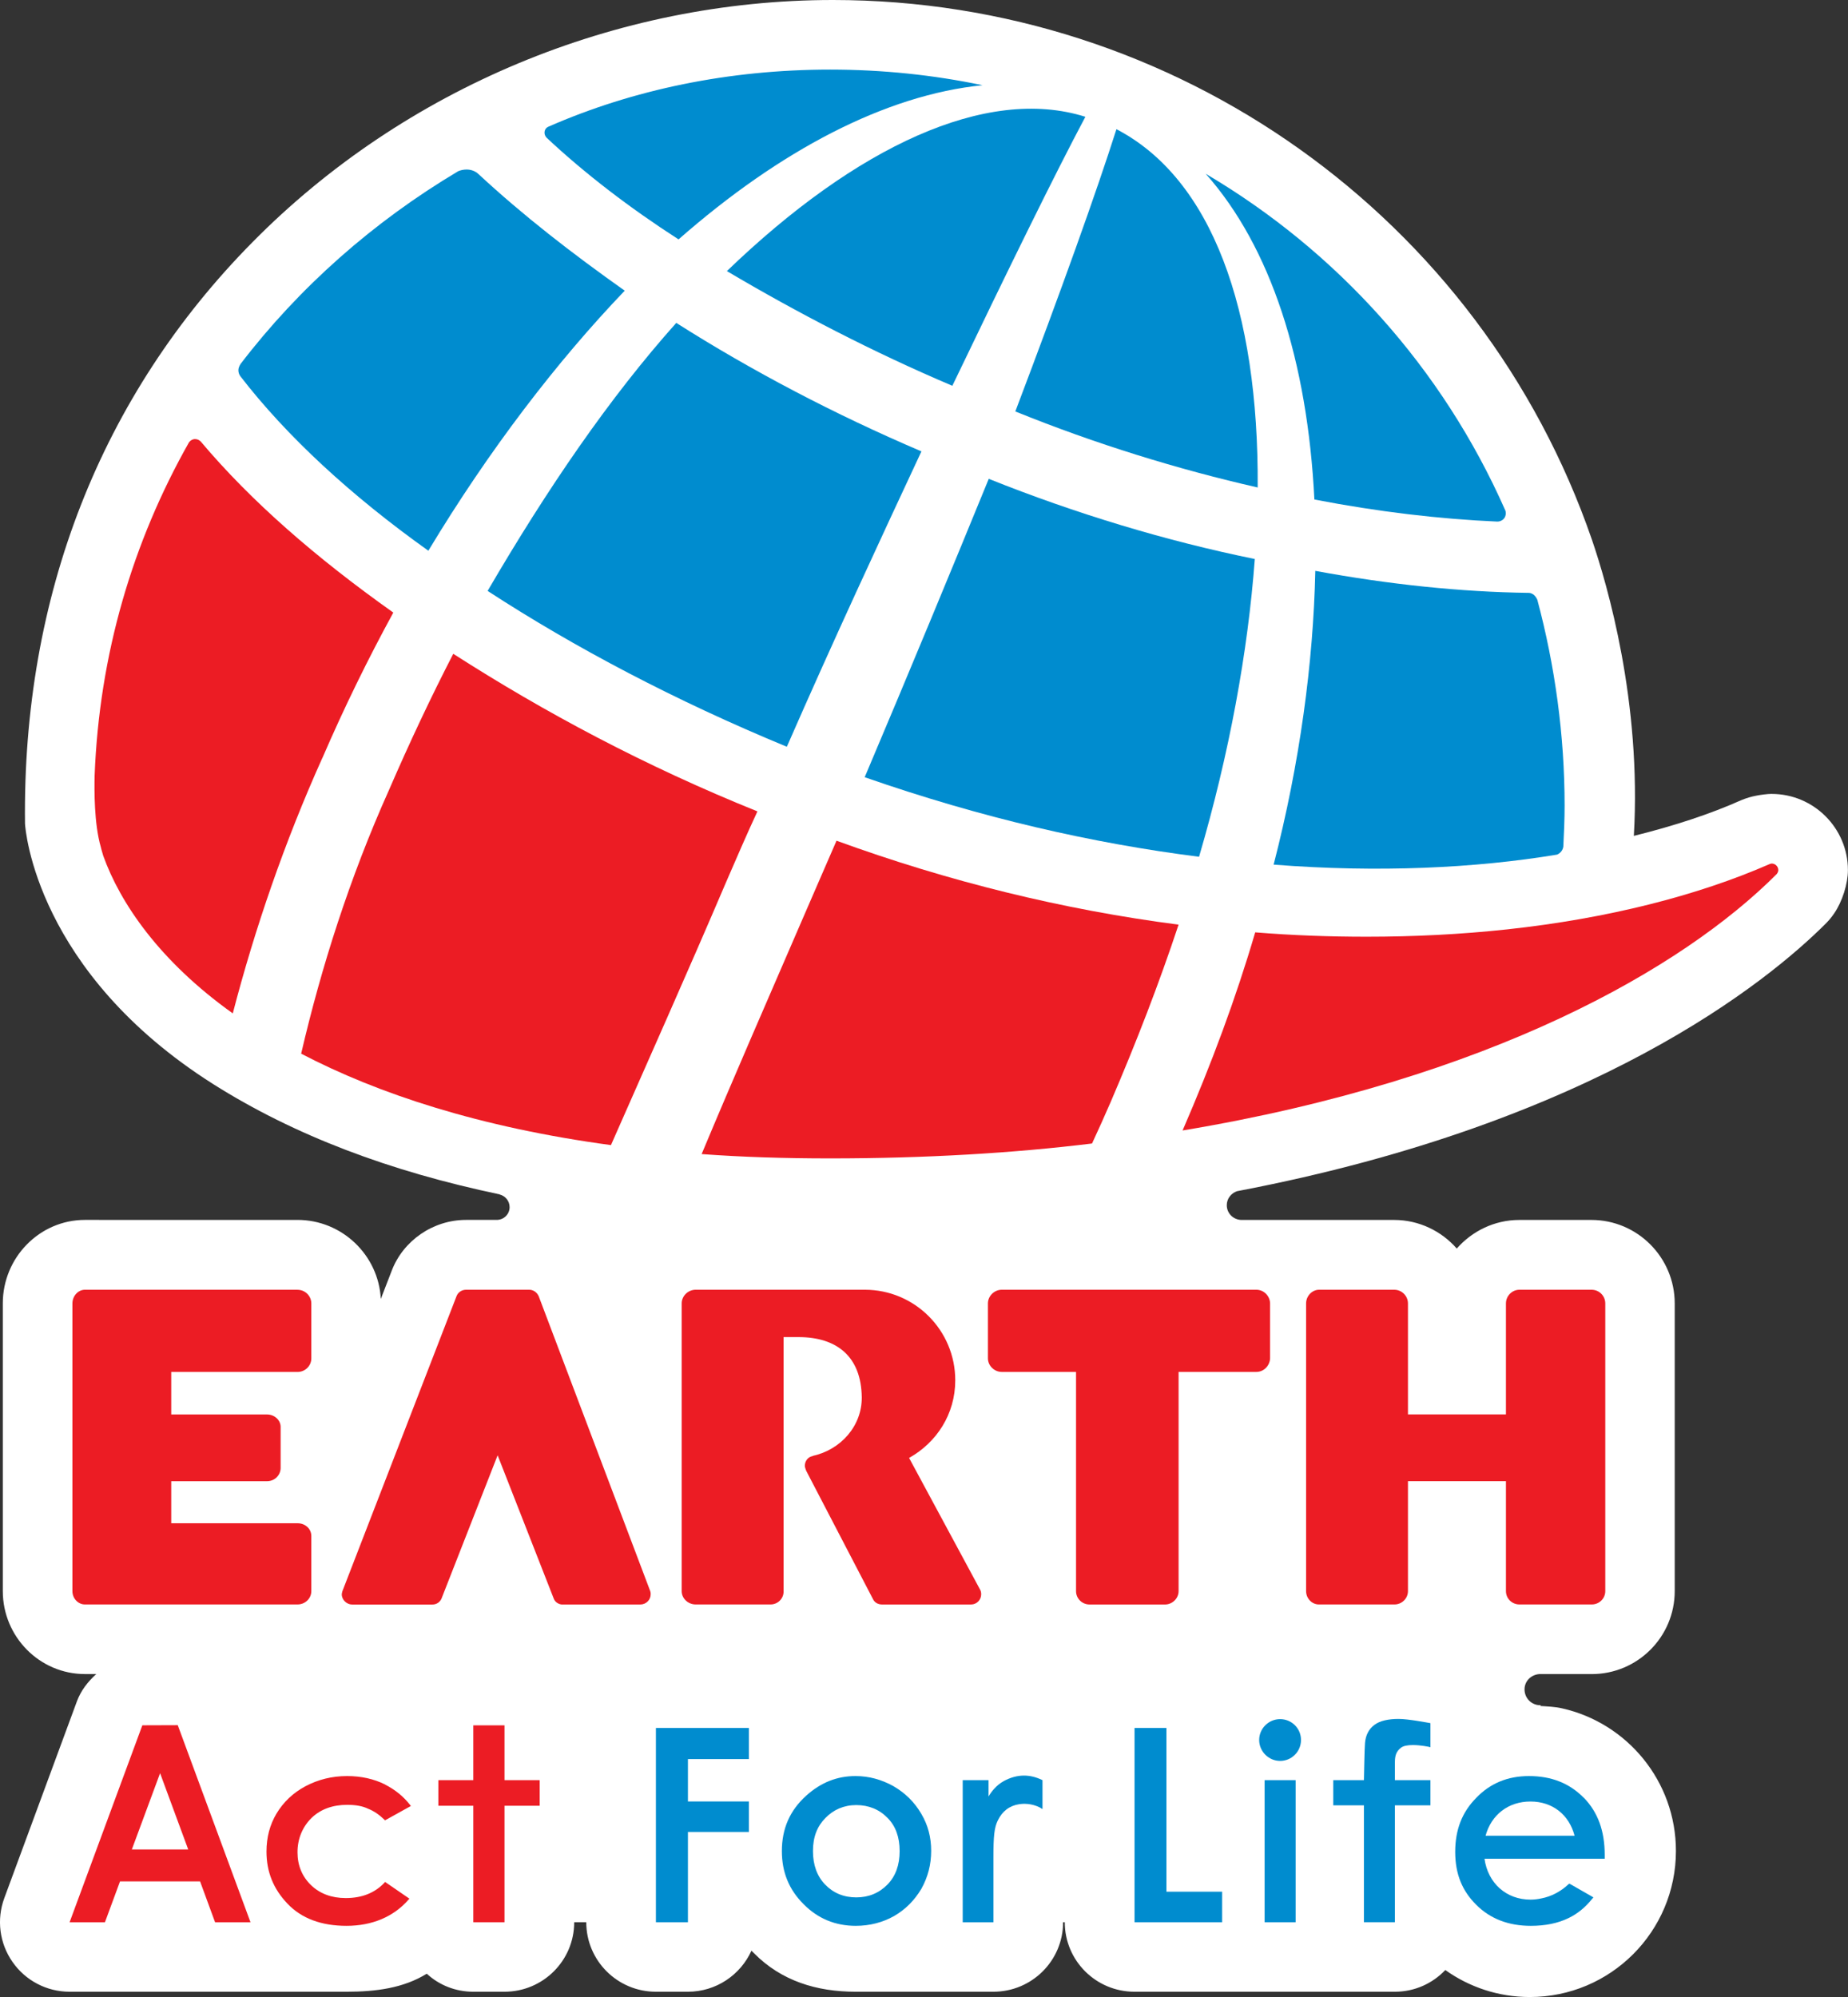
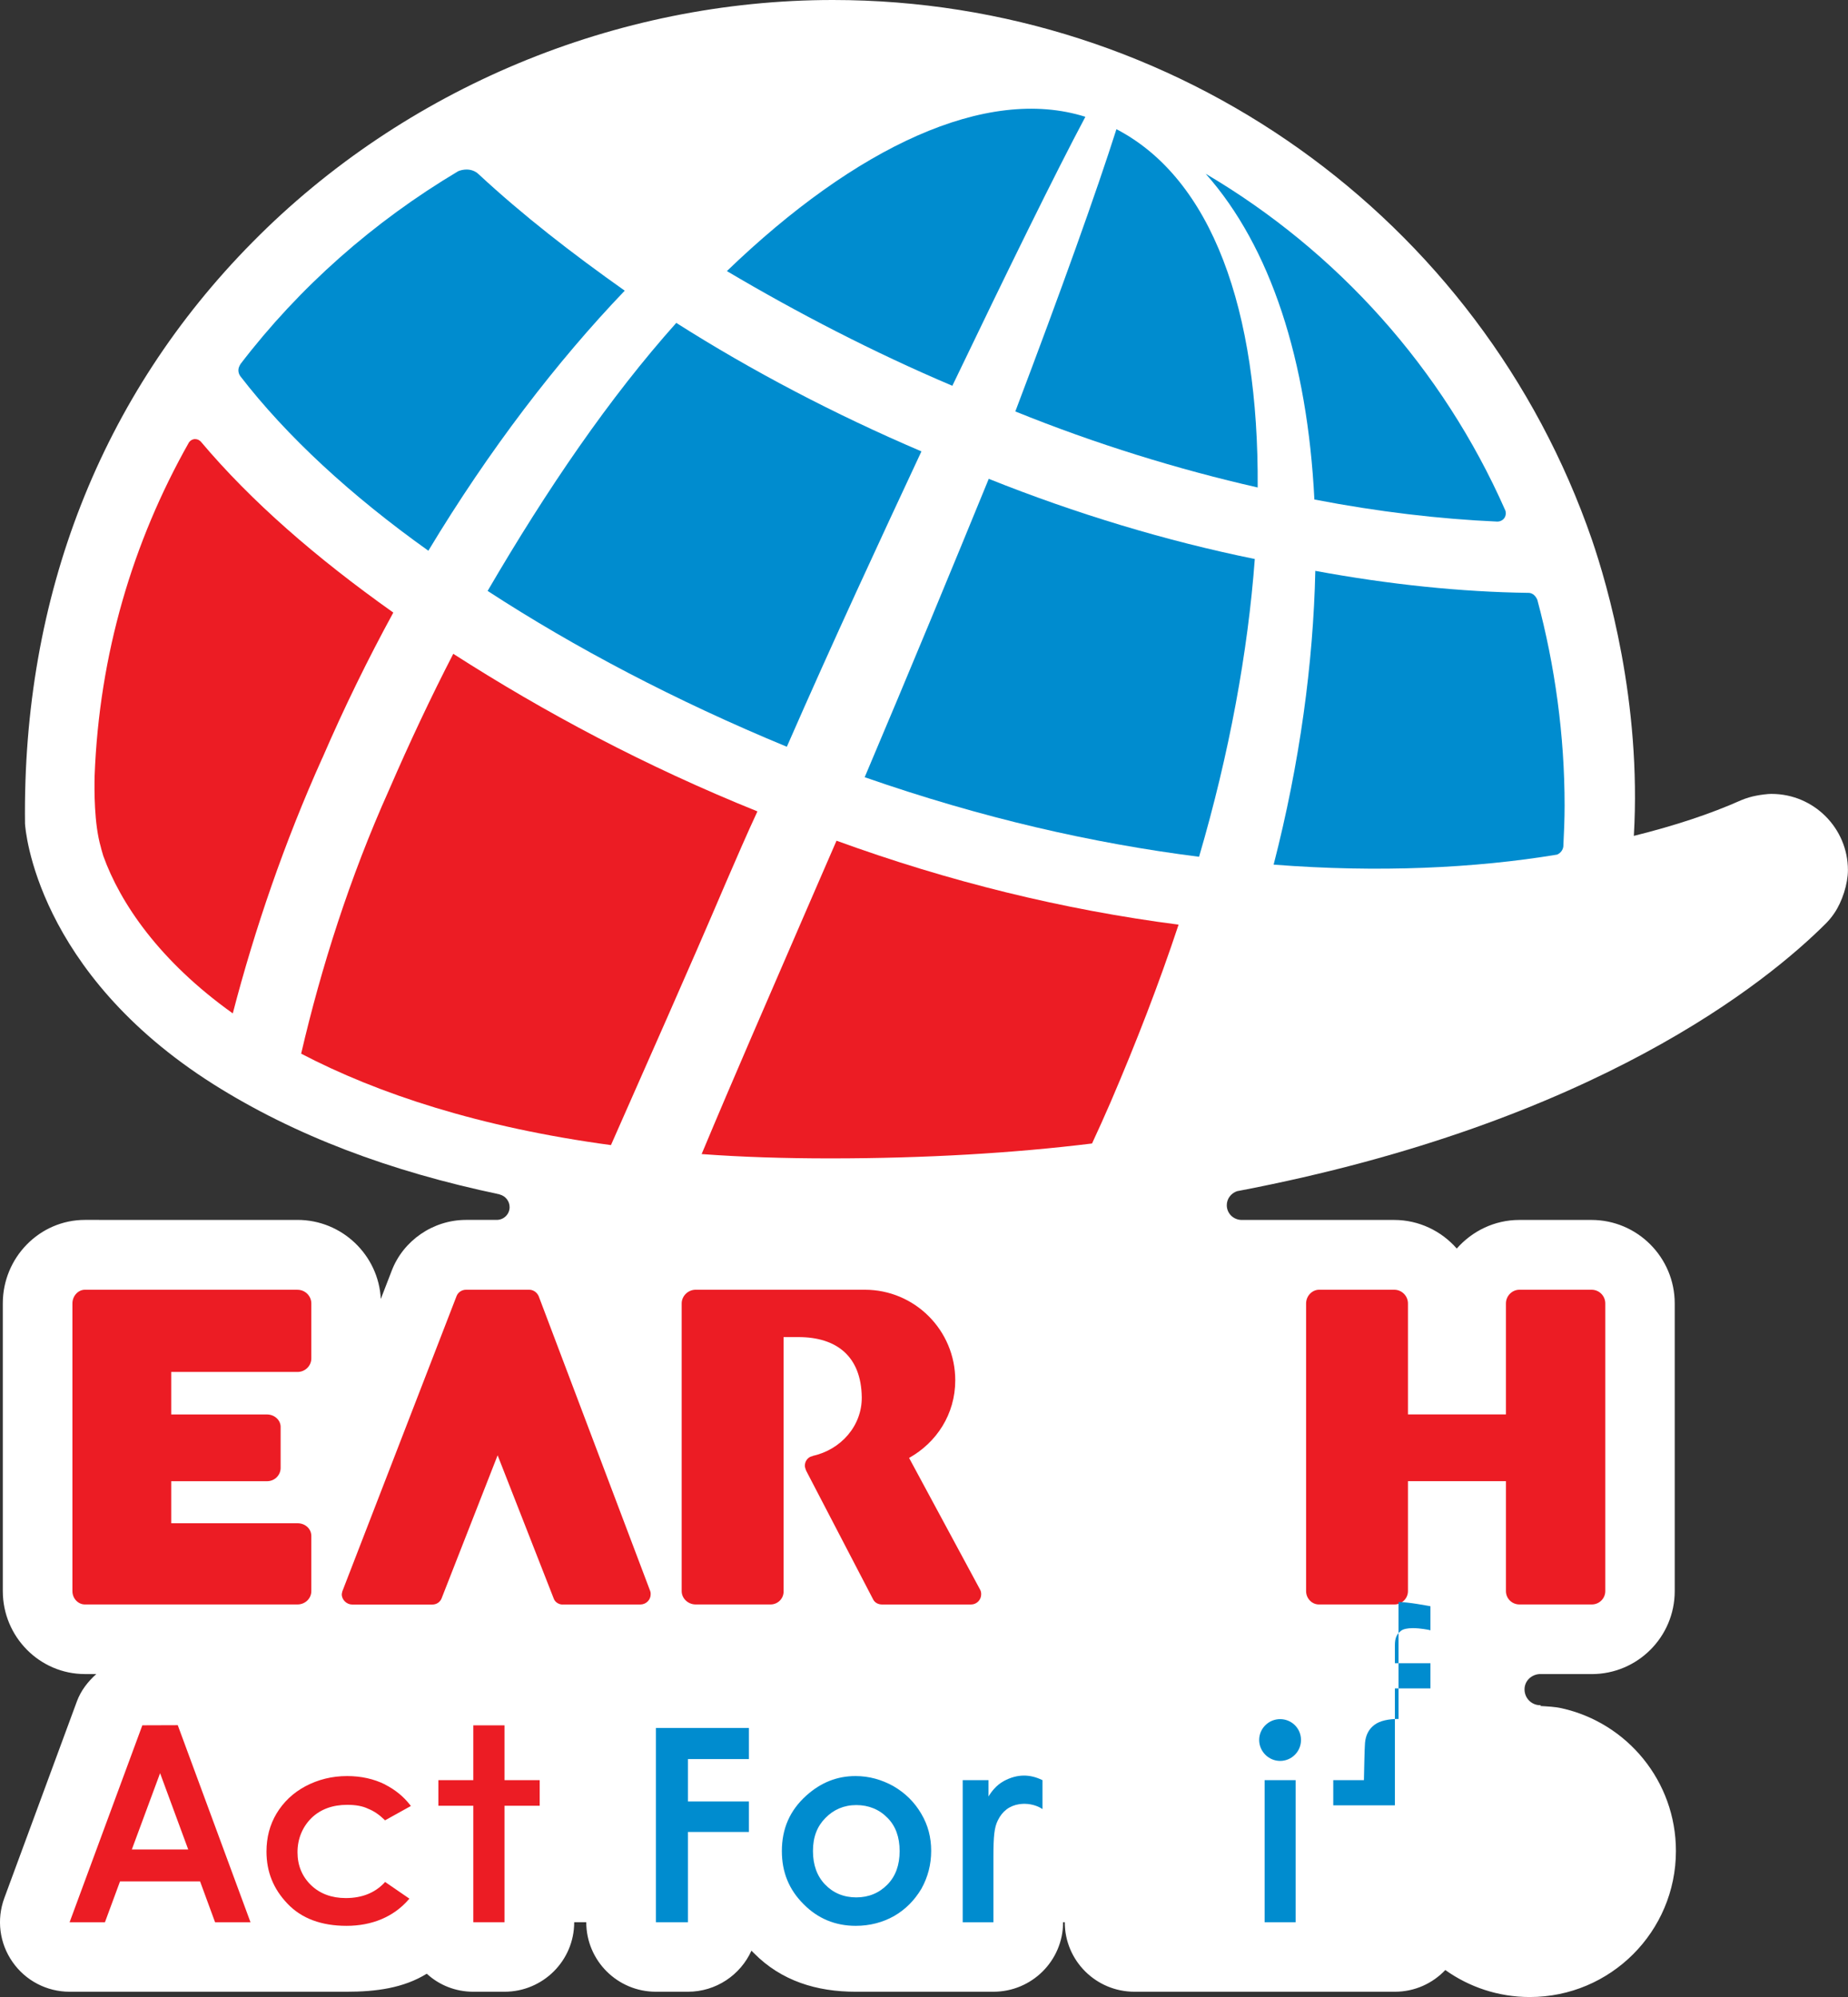
<svg xmlns="http://www.w3.org/2000/svg" id="Layer_1" data-name="Layer 1" viewBox="0 0 461.16 498.43">
  <rect x="0" y="0" width="461.16" height="498.43" fill="#333333" stroke="none" />
  <defs>
    <style>
      .cls-1 {
        fill: #ec1c24;
      }

      .cls-1, .cls-2, .cls-3, .cls-4 {
        stroke-width: 0px;
      }

      .cls-2 {
        fill: none;
      }

      .cls-3 {
        fill: #fff;
      }

      .cls-4 {
        fill: #008ccf;
      }
    </style>
  </defs>
  <g>
    <path class="cls-3" d="m442.12,198.14c-1.03,0-2.83.24-3.86.45-1.27.24-2.47.6-3.69,1.1-7.72,3.45-16.73,6.42-26.85,8.93,1.94-33.51-6.62-62.67-10.45-73.89C369.48,54.16,293.38,0,207.86,0c-54.12,0-106.92,22-144.84,60.43C25.18,98.72,5.56,148.78,6.24,205.57c.08,1.47,2.77,37.04,47.03,65.05,20.2,12.75,43.99,21.75,71.55,27.5-.55-.02-.89-.05-.88-.05.24,0,.48,0,.71.05,1.43.33,2.52,1.62,2.52,3.16,0,1.78-1.44,3.19-3.23,3.19h-7.65c-8.25,0-15.71,5.2-18.56,12.74l-2.7,6.99c-.56-10.96-9.69-19.73-20.79-19.73H21.18c-11.28,0-20.48,9.37-20.48,20.84v71.8c0,11.41,9.2,20.71,20.48,20.71h2.85c-2.07,1.86-3.82,4.08-4.82,6.76L1.08,473.72c-1.98,5.36-1.21,11.31,2.05,15.96,3.24,4.67,8.57,7.43,14.23,7.43h69.1c7.4,0,14.21-.91,20.04-4.5,3.08,2.84,7.16,4.5,11.61,4.5h7.78c9.6,0,17.4-7.75,17.4-17.35h3.01c0,9.59,7.79,17.35,17.37,17.35h7.99c7.04,0,13.14-4.21,15.86-10.25.21.22.42.4.64.64,6.84,6.91,15.62,9.61,25.38,9.61h34.35c9.61,0,17.4-7.75,17.4-17.35h.42c0,9.59,7.78,17.35,17.4,17.35h64.97c4.96,0,9.41-2.07,12.59-5.42,5.95,4.24,13.22,6.74,21.08,6.74,20.16,0,36.47-16.34,36.47-36.46,0-17.39-12.15-31.95-28.45-35.6-1.73-.4-3.57-.46-5.4-.58.18-.13.19-.19,0-.19-2.18,0-3.93-1.75-3.93-3.96,0-2.05,1.62-3.63,3.64-3.81h13.12c11.45,0,20.72-9.29,20.72-20.71v-71.8c0-11.47-9.3-20.84-20.79-20.84h-17.99c-6.2,0-11.79,2.79-15.61,7.14-3.8-4.35-9.42-7.14-15.63-7.14h-38.16c-2.02-.08-3.6-1.67-3.6-3.68,0-1.64,1.08-2.99,2.57-3.5.08-.02.22-.03.27-.05,89.16-17.02,132.26-52.37,146.65-66.76.79-.8,1.49-1.64,2.09-2.54,2.03-2.95,3.42-7.41,3.42-10.78,0-10.48-8.54-19.02-19.04-19.02Z" />
    <g>
      <g>
        <g>
          <path class="cls-4" d="m215.78,193.98c29.16,10.17,56.79,16.48,83.44,19.86,7.57-25.82,12.2-51.23,13.91-74.32-22-4.47-44.7-11.32-66.39-20.01-9.09,22.22-19.56,47.55-30.96,74.47Z" />
          <path class="cls-4" d="m237.65,96.29c14.19-29.56,25.58-52.81,33.2-67.14-24.7-7.8-57.27,7.48-89.46,38.51,17.56,10.4,36.53,20.25,56.27,28.63Z" />
          <path class="cls-4" d="m121.69,147.49c21.77,14.17,46.87,27.4,74.66,38.89,11.75-26.85,23.21-51.48,33.59-73.72-21.7-9.26-42.42-20.15-61.18-32.07-16.63,18.62-32.16,41.33-47.08,66.9Z" />
          <path class="cls-1" d="m75.15,262.98c19.17,10.01,44.54,18.39,77.31,22.82,9.15-20.81,18.87-42.52,28.72-65.6,2.64-6.1,5.24-12.12,7.83-17.69-28.03-11.3-53.15-24.73-75.9-39.33-5.62,10.9-10.95,22.24-16.04,33.99-9.81,21.86-16.94,44.37-21.92,65.81Z" />
          <path class="cls-4" d="m278.6,32.25c-4.97,15.62-13.71,40.05-25.23,70.44,20.04,8.13,40.75,14.49,60.48,18.98.29-44.42-11.46-77.04-35.24-89.42Z" />
          <path class="cls-4" d="m106.89,137.46c15.16-25.18,32.15-47.31,49.01-64.91-13.19-9.33-25.42-18.82-36.47-29.08-.8-.77-1.88-1.16-2.99-1.16-.78,0-1.51.18-2.08.41-21.16,12.6-39.67,28.95-54.37,48.17v.03c-.29.46-.5.97-.5,1.46,0,.56.14,1,.46,1.48,11.6,15.04,27.61,29.81,46.94,43.59Z" />
          <path class="cls-4" d="m328,124.67c15.9,3.07,31.29,4.88,45.65,5.51h0c1.19,0,2.11-.89,2.11-2.03,0-.33-.04-.64-.16-.85-15.62-35.39-41.94-64.6-74.72-83.93,16.2,18.24,25.38,46.6,27.12,81.3Z" />
          <path class="cls-1" d="m80.43,189.23c5.46-12.64,11.41-24.79,17.72-36.34-19.23-13.63-35.49-27.77-48.03-42.66-.35-.37-.85-.64-1.43-.64-.62,0-1.17.32-1.52.8-14.07,24.87-22.41,52.97-23.56,83.27-.07,3.51-.15,11.91,1.55,17.76.08.45.55,1.93.61,2.19,4.21,11.72,13.94,26.2,32.32,39.32,5.47-21.04,12.9-42.74,22.33-63.71Z" />
-           <path class="cls-4" d="m135.88,33.12c0,.48.19.87.51,1.24,9.49,8.9,20.71,17.51,32.94,25.39,25.36-22.28,51.72-36.06,75.85-38.48-12.25-2.57-25.02-3.9-38.01-3.9-25.25,0-49.22,4.99-70.32,14.25-.58.25-.97.79-.97,1.5Z" />
-           <path class="cls-1" d="m443.34,218.19c.24-.31.43-.62.43-1.03,0-.87-.74-1.63-1.64-1.63-.17,0-.3.05-.51.12-18.08,7.92-40.57,13.61-65.51,16.31-11.52,1.24-23.24,1.83-35.07,1.83-9.24,0-18.48-.33-27.81-1.09-4.82,16.44-10.89,32.74-18.12,49.45,76.81-12.8,124.83-40.52,148.23-63.97Z" />
          <path class="cls-4" d="m317.83,215.8c26.11,2.04,50.28.89,70.73-2.5.8-.34,1.43-1.06,1.56-2.01.17-3.47.32-6.73.32-10.25h0c0-17.5-2.41-34.92-6.8-51.32-.38-.93-1.17-1.75-2.2-1.75h-.13c-16.6-.23-34.51-2.06-53.08-5.49-.5,23-3.88,48.01-10.4,73.32Z" />
          <path class="cls-1" d="m294.11,230.78c-28.81-3.73-57.34-10.75-85.36-20.95-2.7,6.16-5.38,12.43-8.16,18.8-8.97,20.76-17.56,40.41-25.5,59.41,9.96.74,20.68,1.08,32.08,1.08,23.79,0,45.9-1.33,65.34-3.72,1.59-3.41,3.13-6.84,4.66-10.37,6.44-15.01,12.06-29.55,16.94-44.25Z" />
        </g>
        <g>
          <path class="cls-1" d="m397.16,321.9h-17.99c-1.84,0-3.37,1.55-3.37,3.42v27.7h-24.45v-27.7c0-1.88-1.54-3.42-3.42-3.42h-18.76c-1.73,0-3.24,1.55-3.24,3.42v71.8c0,1.84,1.47,3.33,3.17,3.33h18.9c1.81,0,3.35-1.49,3.35-3.33v-27.44h24.45v27.44c0,1.84,1.49,3.33,3.37,3.33h18.06c1.85,0,3.36-1.49,3.36-3.33v-71.8c0-1.88-1.51-3.42-3.43-3.42Z" />
          <path class="cls-1" d="m140.36,400.46h19.43c1.44,0,2.58-1.16,2.58-2.53,0-.28,0-.52-.09-.76l-27.86-73.68c-.43-.93-1.32-1.59-2.35-1.59h-15.78c-1.08,0-2.02.68-2.36,1.59l-28.49,73.66c-.04.27-.15.47-.15.79,0,1.37,1.25,2.53,2.58,2.53h20.03c1.04,0,1.85-.59,2.25-1.42l14.03-35.83,14.02,35.81c.32.85,1.25,1.44,2.16,1.44Z" />
          <path class="cls-1" d="m74.24,321.9H21.18c-1.67,0-3.11,1.55-3.11,3.42v71.8c0,1.84,1.43,3.33,3.11,3.33h53.06c1.91,0,3.45-1.49,3.45-3.33v-13.74c0-1.84-1.54-3.2-3.45-3.2h-31.51v-10.49h23.91c1.89,0,3.39-1.51,3.39-3.31v-10.26c0-1.65-1.5-3.09-3.41-3.09h-23.89v-10.61h31.51c1.91,0,3.45-1.52,3.45-3.39v-13.7c0-1.88-1.54-3.42-3.45-3.42Z" />
-           <path class="cls-1" d="m316.94,339.07v-13.89c-.11-1.81-1.6-3.28-3.42-3.28h-63.55c-1.82,0-3.44,1.55-3.44,3.42v13.7c0,1.86,1.62,3.39,3.44,3.39h18.55v54.72c0,1.84,1.51,3.33,3.37,3.33h18.85c1.78,0,3.37-1.49,3.37-3.33v-54.72h19.41c1.82,0,3.31-1.49,3.42-3.33Z" />
          <path class="cls-1" d="m195.54,397.39v-63.67h3.7c9.61,0,15.67,4.86,15.81,15,.08,7.17-5.25,13.13-12.24,14.65v.05c-1.18.17-1.97,1.26-1.97,2.44,0,.36.34,1.22.34,1.22l16.73,32.15c.39.76,1.23,1.23,2.2,1.23h22.21c1.41,0,2.53-1.16,2.53-2.53,0-.42-.06-.79-.26-1.16l-17.73-32.89c6.85-3.84,11.52-10.9,11.52-19.38,0-12.47-10.1-22.6-22.57-22.6h-42.22c-1.87,0-3.48,1.55-3.48,3.42v71.8c0,1.84,1.61,3.33,3.48,3.33h18.71c1.73,0,3.17-1.37,3.24-3.07Z" />
        </g>
      </g>
      <g>
        <path class="cls-1" d="m96.13,445.4c-2.83-1.42-6.03-2.12-9.51-2.12-3.79,0-7.21.86-10.4,2.54-3.07,1.64-5.48,3.93-7.22,6.82-1.67,2.81-2.5,5.94-2.5,9.48,0,5.06,1.71,9.32,5.25,13.02,3.49,3.68,8.45,5.52,14.73,5.52s11.69-2.2,15.45-6.52l.24-.26-6.08-4.18-.17.21c-2.38,2.53-5.6,3.82-9.64,3.82-3.53,0-6.46-1.09-8.68-3.24-2.21-2.15-3.36-4.89-3.36-8.2s1.21-6.28,3.48-8.54c2.26-2.19,5.28-3.29,8.91-3.29,2.16,0,3.86.31,5.22.97,1.38.54,2.7,1.42,4.07,2.73l.16.17,6.45-3.58-.24-.32c-1.64-2.08-3.64-3.71-6.16-5.01Z" />
        <polygon class="cls-1" points="125.9 444.3 125.9 430.62 118.11 430.62 118.11 444.3 109.4 444.3 109.4 450.69 118.11 450.69 118.11 479.76 125.9 479.76 125.9 450.69 134.68 450.69 134.68 444.3 125.9 444.3" />
-         <path class="cls-4" d="m349,429.02c-2.4,0-4.65.42-6.06,1.51-1.37,1.06-2.13,2.5-2.31,4.48-.12,1.2-.23,7.7-.27,9.29h-7.65v6.28h7.65v29.18h7.73v-29.18h8.87v-6.28h-8.87v-4.46c0-1.84.43-2.81,1.57-3.67.54-.41,1.56-.63,2.91-.63,1.96,0,3.97.44,3.99.44l.4.1v-6l-.27-.06c-.2-.01-5.22-1.01-7.7-1Z" />
+         <path class="cls-4" d="m349,429.02c-2.4,0-4.65.42-6.06,1.51-1.37,1.06-2.13,2.5-2.31,4.48-.12,1.2-.23,7.7-.27,9.29h-7.65v6.28h7.65h7.73v-29.18h8.87v-6.28h-8.87v-4.46c0-1.84.43-2.81,1.57-3.67.54-.41,1.56-.63,2.91-.63,1.96,0,3.97.44,3.99.44l.4.1v-6l-.27-.06c-.2-.01-5.22-1.01-7.7-1Z" />
        <path class="cls-4" d="m223,445.82c-3.02-1.67-6.14-2.54-9.51-2.54-4.6,0-8.61,1.59-12.27,4.86-4.12,3.71-6.11,8.26-6.11,13.87,0,5.25,1.78,9.63,5.44,13.26,3.53,3.57,7.89,5.39,13,5.39,3.5,0,6.73-.85,9.56-2.44,2.85-1.66,5.02-3.83,6.81-6.79,1.64-2.95,2.45-6.08,2.45-9.48s-.8-6.43-2.45-9.23c-1.68-2.89-4-5.2-6.92-6.89Zm-9.32,27.74c-3.12,0-5.75-1.09-7.79-3.22-1.99-2.07-3.02-4.86-3.02-8.35s1.04-6.14,3.07-8.21c2.07-2.14,4.67-3.26,7.74-3.26s5.73,1.07,7.8,3.2c2.02,2.03,3.02,4.81,3.02,8.28s-1,6.26-3.02,8.33c-2.09,2.15-4.72,3.23-7.8,3.23Z" />
        <path class="cls-4" d="m255.53,443.16c-1.67,0-3.37.46-5.04,1.37-1.88,1.02-3.15,2.72-3.81,3.85v-4.08h-6.44v35.46h7.66v-16.06c0-5.56.23-7.58,1.11-9.37,1.11-2.29,2.91-3.66,5.33-4.03.42-.05.84-.1,1.27-.1,2.37,0,4.01,1,4.01,1l.53.32v-7.22l-.2-.09c-1.49-.7-2.92-1.05-4.43-1.05Z" />
-         <polygon class="cls-4" points="291.08 472.14 291.08 431.28 283.12 431.28 283.12 479.76 304.98 479.76 304.98 472.14 291.08 472.14" />
        <polygon class="cls-4" points="163.68 431.28 163.68 479.76 171.67 479.76 171.67 457.23 186.89 457.23 186.89 449.62 171.67 449.62 171.67 439.04 186.89 439.04 186.89 431.28 163.68 431.28" />
        <path class="cls-1" d="m44.36,430.58l-8.84.03-18.15,49.15h8.82l3.76-10.19h19.98l3.74,10.19h8.84l-18.15-49.18Zm2.6,31.02h-14.06l7.05-19.04,7.02,19.04Z" />
        <g>
          <rect class="cls-4" x="315.58" y="444.3" width="7.74" height="35.46" />
          <path class="cls-4" d="m319.45,429.07c-2.88,0-5.23,2.34-5.23,5.2s2.36,5.23,5.23,5.23,5.21-2.33,5.21-5.23-2.34-5.2-5.21-5.2Z" />
        </g>
-         <path class="cls-4" d="m395.24,448.72c-3.62-3.69-8.13-5.44-13.71-5.44-5.28,0-9.69,1.82-13.14,5.44-3.53,3.55-5.25,7.96-5.25,13.47s1.72,9.72,5.25,13.22c3.5,3.5,8.06,5.25,13.62,5.25,3.61,0,6.75-.64,9.4-1.93,2.26-1.08,4.24-2.71,5.95-4.86l.27-.3-.35-.22-5.45-3.12-.22-.11-.19.15c-2,1.87-4.31,3.07-6.81,3.55-.9.19-1.77.3-2.67.3-6.06,0-10.64-4.11-11.49-10.21h30v-.97c0-5.98-1.71-10.63-5.18-14.22Zm-2.32,9.45h-22.2c1.43-5.25,5.7-8.54,11.2-8.54s9.64,3.29,11.01,8.54Z" />
      </g>
    </g>
  </g>
  <rect class="cls-2" x="18.07" y="17.37" width="382.52" height="462.4" />
</svg>